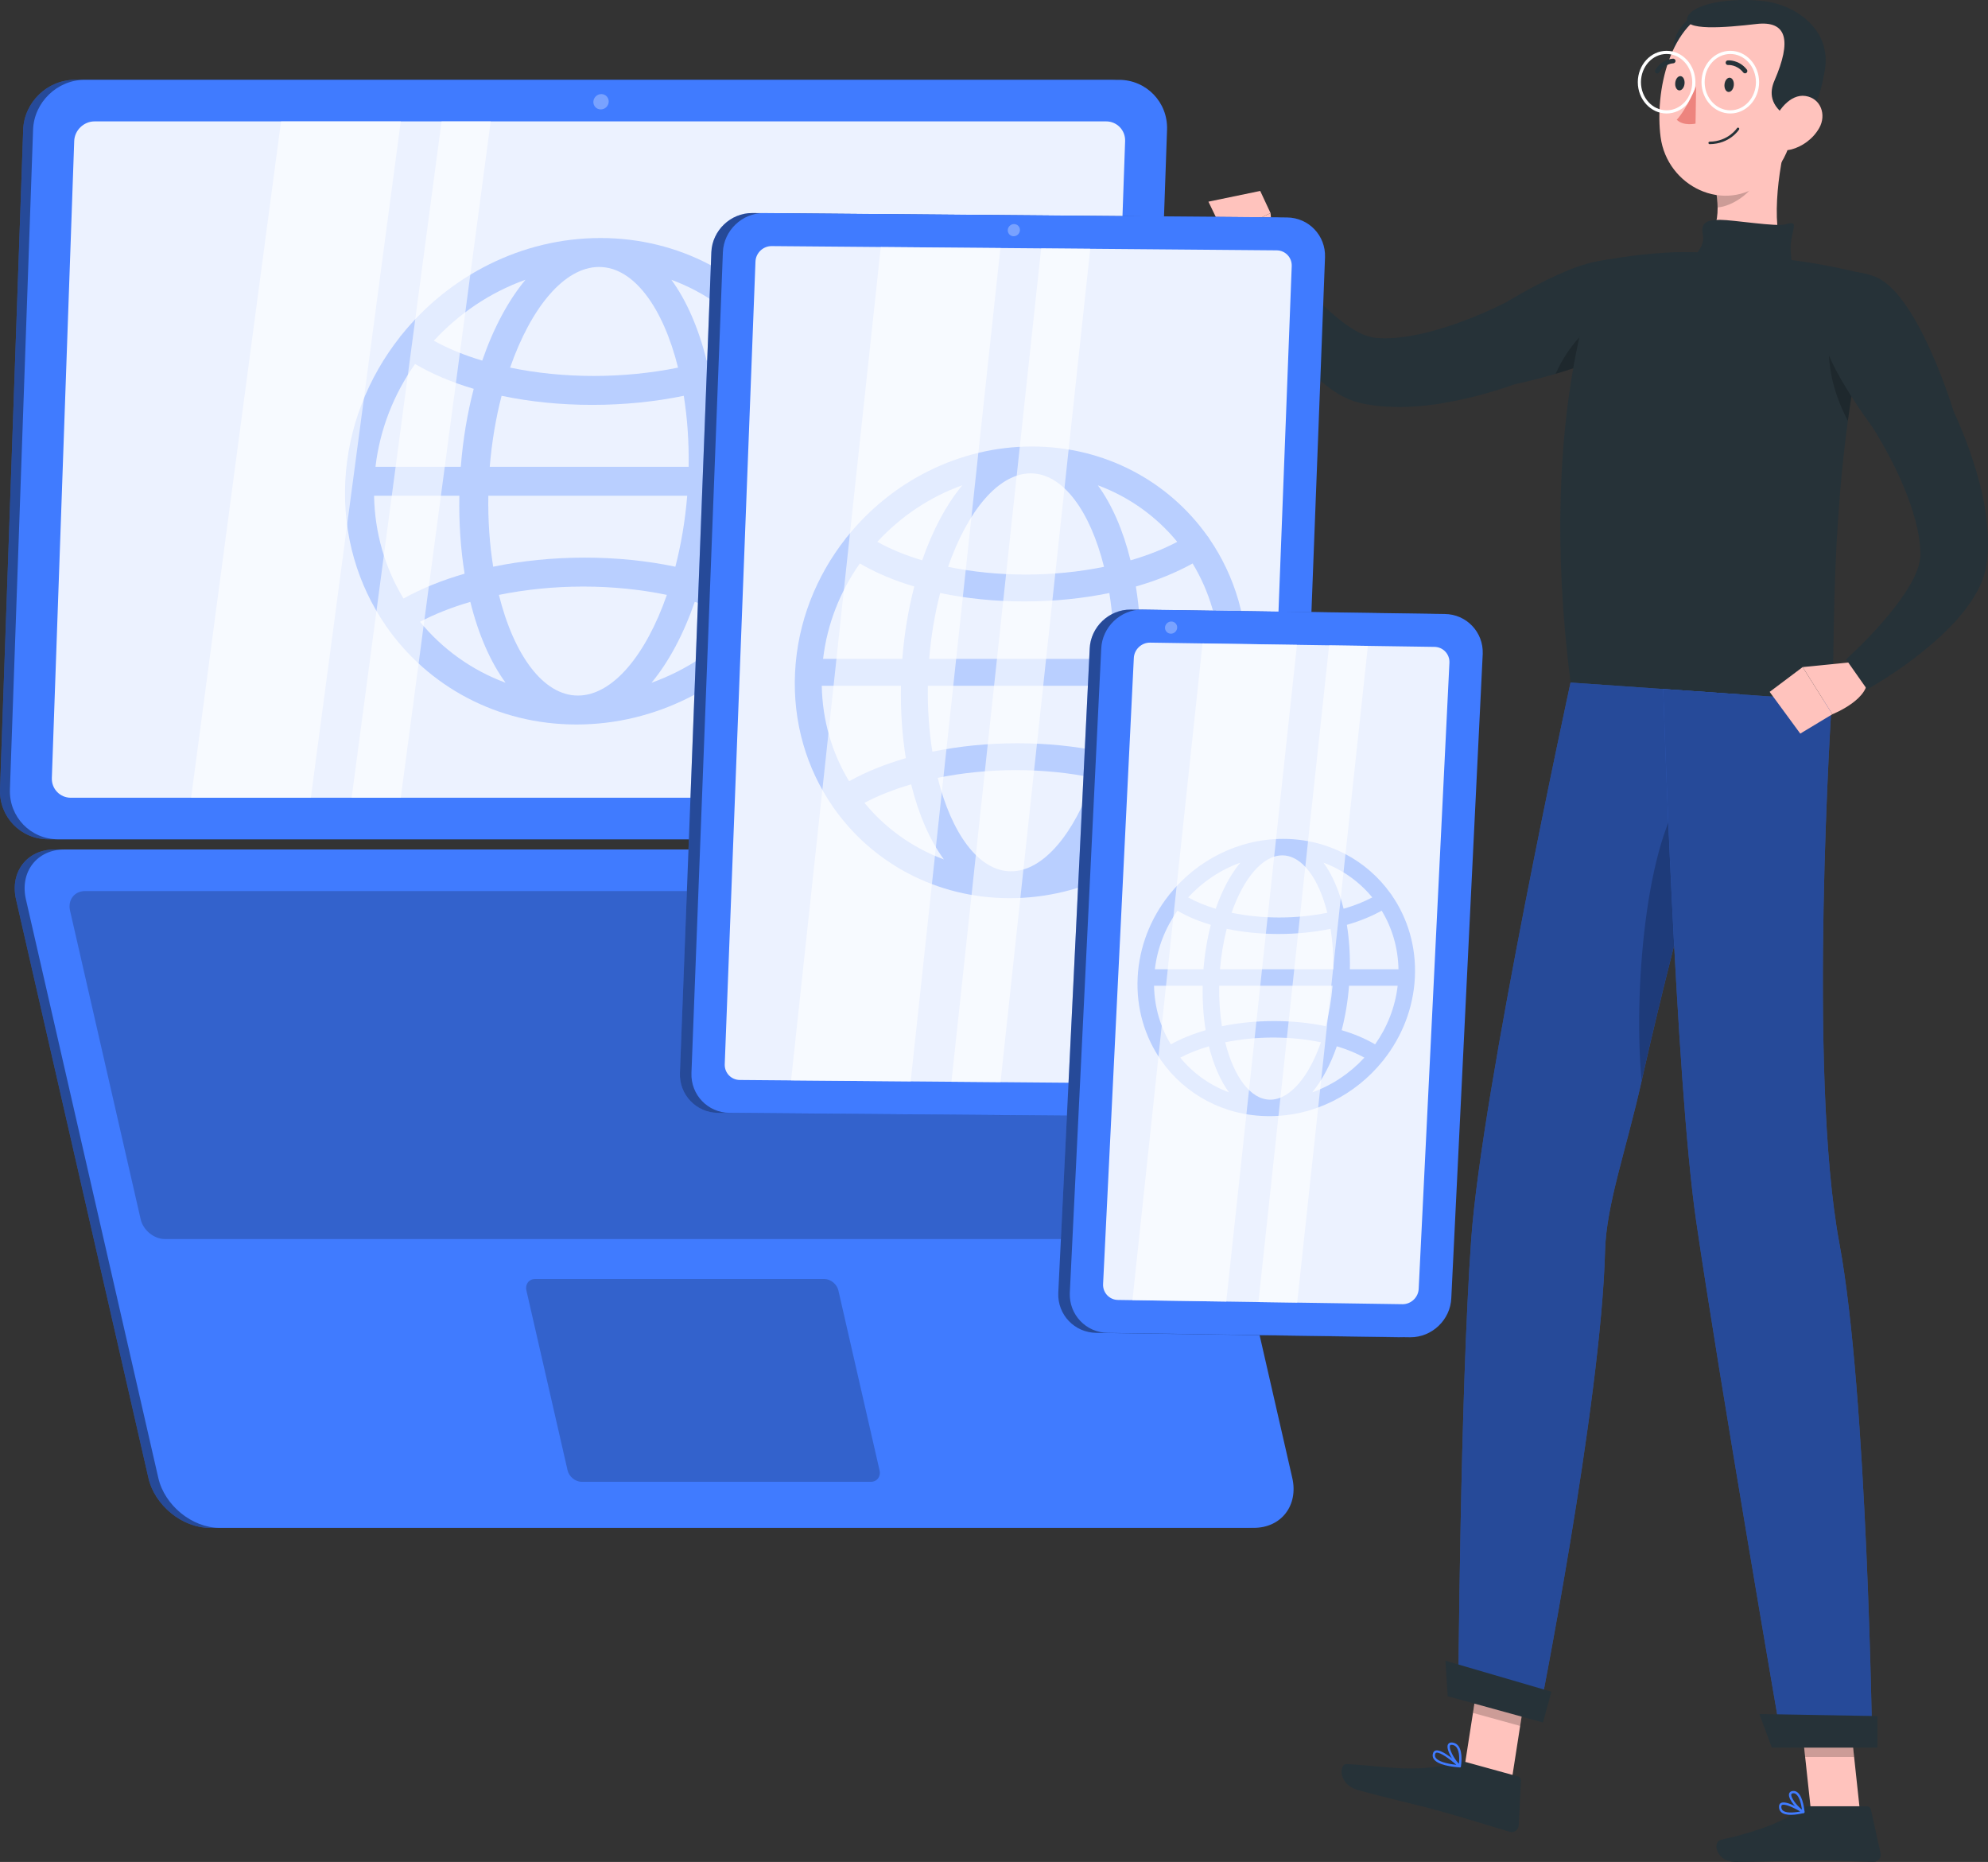
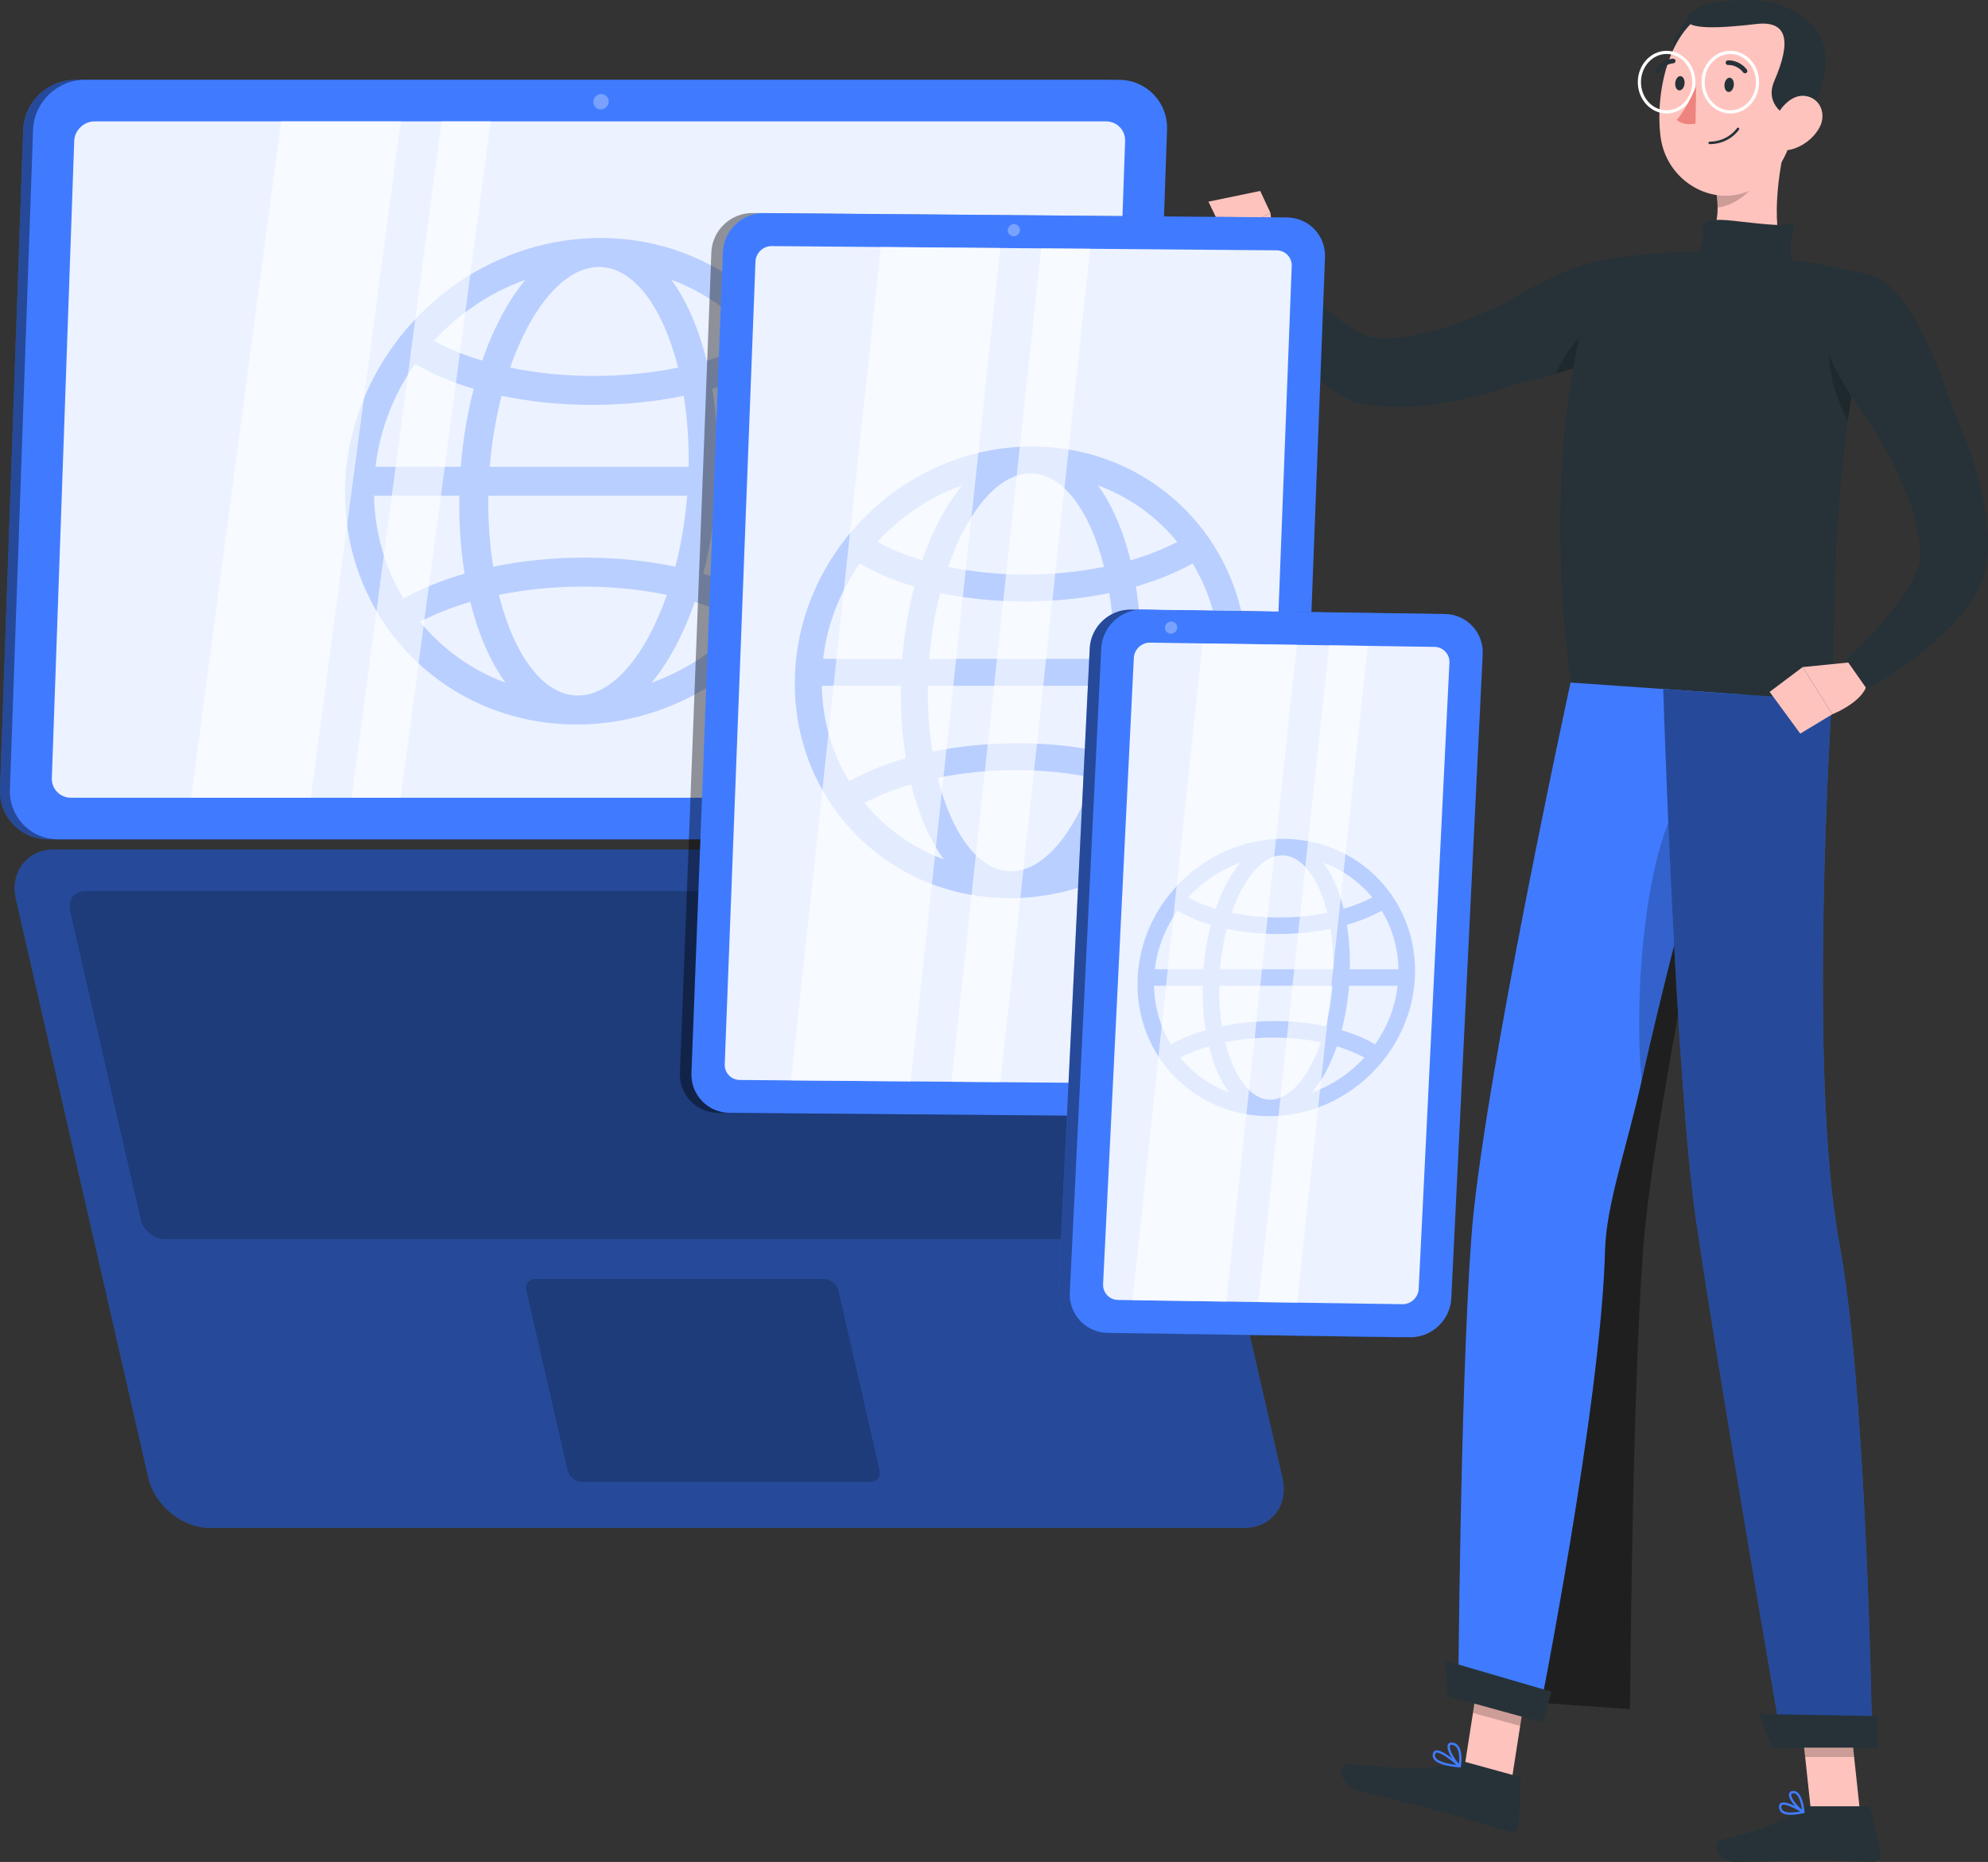
<svg xmlns="http://www.w3.org/2000/svg" version="1.1" x="0px" y="0px" viewBox="0 0 319.262 298.95" xml:space="preserve" id="svg4205" width="319.262" height="298.95">
  <rect x="0" y="0" width="319.262" height="298.95" fill="#333333" stroke="none" />
  <defs id="defs4209" />
  <g id="Background_Simple" style="display:none" transform="translate(-78.335,-116.813)">
    <g style="display:inline" id="g4026">
      <path style="fill:#407bff" d="M 384.945,325.572 C 485.121,275.699 340.306,236.604 318.324,206.433 302.552,184.785 327.35,134.338 300.466,108.76 272.214,81.88 216.31,85.749 182.691,103.892 131.892,131.306 95.923,242.839 152.27,278.365 c 42.733,26.942 96.997,-20.279 143.177,0.5 29.033,13.063 34.961,73.857 89.498,46.707 z" id="path4022" />
      <path style="opacity:0.9;fill:#ffffff" d="M 384.945,325.572 C 485.121,275.699 340.306,236.604 318.324,206.433 302.552,184.785 327.35,134.338 300.466,108.76 272.214,81.88 216.31,85.749 182.691,103.892 131.892,131.306 95.923,242.839 152.27,278.365 c 42.733,26.942 96.997,-20.279 143.177,0.5 29.033,13.063 34.961,73.857 89.498,46.707 z" id="path4024" />
    </g>
  </g>
  <g id="Character" transform="translate(-78.335,-116.813)">
    <g id="g4123">
      <polygon style="fill:#ffc3bd" points="316.339,382.493 323.92,384.583 321.099,402.694 313.518,400.605 " id="polygon4031" />
      <polygon style="fill:#ffc3bd" points="367.224,389.524 375.088,389.524 377.045,407.734 369.182,407.734 " id="polygon4033" />
      <path style="fill:#263238" d="m 368.535,406.824 h 9.587 c 0.322,0 0.6,0.223 0.669,0.537 l 1.553,6.99 c 0.161,0.725 -0.409,1.411 -1.151,1.398 -3.084,-0.053 -5.335,-0.234 -9.22,-0.234 -2.39,0 -9.598,0.248 -12.898,0.248 -3.228,0 -3.732,-3.264 -2.381,-3.559 6.059,-1.325 10.625,-3.153 12.564,-4.897 0.351,-0.314 0.807,-0.483 1.277,-0.483 z" id="path4035" />
      <path style="fill:#263238" d="m 313.813,399.742 8.279,2.282 c 0.31,0.085 0.519,0.375 0.503,0.696 l -0.36,7.151 c -0.037,0.741 -0.75,1.257 -1.462,1.048 -2.972,-0.874 -7.24,-2.238 -10.993,-3.273 -4.389,-1.21 -8.245,-2.015 -13.392,-3.433 -3.112,-0.858 -3.109,-4.242 -1.728,-4.168 6.288,0.337 11.169,1.533 17.164,-0.215 0.651,-0.191 1.335,-0.269 1.989,-0.088 z" id="path4037" />
      <g id="g4043">
        <polygon style="opacity:0.2" points="322.468,393.924 323.924,384.589 316.34,382.499 314.884,391.834 " id="polygon4039" />
        <polygon style="opacity:0.2" points="368.236,398.916 376.103,398.916 375.09,389.529 367.223,389.529 " id="polygon4041" />
      </g>
      <g id="g4053">
        <path style="fill:#ffc3bd" d="m 283.057,158.559 -0.682,-7.539 -7.354,3.589 c 0,0 1.938,6.686 5.595,6.055 z" id="path4045" />
        <polygon style="fill:#ffc3bd" points="275.021,154.609 282.375,151.02 280.719,147.47 272.401,149.192 " id="polygon4047" />
        <path style="fill:#263238" d="m 331.489,159.701 c -4.01,1.432 -8.87,4.199 -11.321,5.663 -0.766,0.38 -1.536,0.757 -2.315,1.112 -1.904,0.869 -3.838,1.656 -5.777,2.337 -3.858,1.35 -7.839,2.31 -11.322,2.311 -0.429,-0.006 -0.855,-0.014 -1.259,-0.052 l -0.289,-0.02 c -0.043,-0.008 -0.085,-0.014 -0.129,-0.016 -0.079,0.009 -0.196,-0.031 -0.311,-0.051 -0.472,-0.092 -1.177,-0.282 -1.909,-0.646 -1.488,-0.712 -3.11,-1.901 -4.648,-3.245 -3.08,-2.703 -6.04,-6.092 -8.622,-9.478 l -5.125,2.932 c 2.05,4.385 4.336,8.434 7.354,12.427 1.526,1.979 3.21,3.933 5.492,5.735 1.152,0.884 2.455,1.781 4.135,2.398 0.425,0.15 0.844,0.295 1.323,0.4 l 0.702,0.16 0.551,0.095 c 0.716,0.129 1.418,0.209 2.119,0.278 5.586,0.45 10.611,-0.47 15.408,-1.677 2.072,-0.538 4.092,-1.173 6.086,-1.864 2.141,-0.452 19.738,-4.346 22.751,-10.661 3.887,-8.149 -3.533,-11.48 -12.894,-8.138 z" id="path4049" />
        <path style="opacity:0.2" d="m 328.16,176.83 c 2.27,-0.66 4.84,-1.51 7.28,-2.54 l 0.6,-6.44 c 0,0 -4.7,1.92 -7.88,8.98 z" id="path4051" />
      </g>
      <path style="fill:#263238" d="m 377.972,160.844 c 0.971,0.242 1.541,1.229 1.285,2.196 -2.156,8.127 -3.57,16.353 -4.523,24.126 -0.743,6.094 -1.19,11.908 -1.467,17.182 -0.653,12.36 -0.382,21.784 -0.749,24.977 -6.149,-0.426 -29.321,-2.038 -41.955,-2.922 -5.714,-44.73 5.196,-67.776 5.196,-67.776 0,0 4.645,-0.926 10.043,-1.242 0.711,-0.046 1.434,-0.071 2.168,-0.085 4.752,-0.101 12.498,0.612 17.838,1.242 1.123,0.133 2.258,0.298 3.362,0.476 3.572,0.58 6.873,1.346 8.802,1.826 z" id="path4055" />
      <path style="opacity:0.2" d="m 372.333,169 c -0.912,5.447 0.22,10.539 2.759,15.386 0.502,-3.705 1.116,-7.499 1.881,-11.322 z" id="path4057" />
      <path style="fill:#ffc3bd" d="m 365.439,138.335 c -1.526,5.66 -3.022,15.776 -0.078,20.304 -3.155,2.826 -6.902,2.111 -10.111,1.611 -3.911,-0.609 -4.429,-1.498 -3.194,-3.333 0.778,-0.833 0.918,-1.695 1.644,-3.658 0.691,-1.865 0.529,-4.129 0.138,-6.34 z" id="path4059" />
      <path style="fill:#263238" d="m 351.8,154.5 c 0.514,2.571 -2.668,3.944 -1.745,5.056 0.924,1.111 9.225,3.944 12.874,2.611 3.649,-1.333 3.26,-1.655 2.987,-4.877 -0.274,-3.222 1.803,-5.318 -0.86,-4.459 -1.353,0.436 -8.414,-0.719 -10.447,-0.719 -2.033,-0.001 -3.219,0.332 -2.809,2.388 z" id="path4061" />
      <path style="opacity:0.2" d="m 360.709,141.838 -6.866,5.077 c 0.194,1.074 0.327,2.159 0.329,3.204 2.469,-0.183 6.015,-2.632 6.453,-5.174 0.219,-1.267 0.251,-2.498 0.084,-3.107 z" id="path4063" />
      <path style="fill:#263238" d="m 350.25,119.444 c -1.748,0.805 -4.583,4.586 -2.25,7.085 2.333,2.499 4.722,-8.223 2.25,-7.085 z" id="path4065" />
      <path style="fill:#ffc3bd" d="m 367.741,130.085 c -1.292,7.697 -1.657,12.267 -5.988,15.831 -6.515,5.361 -15.704,0.806 -16.737,-7.121 -0.93,-7.135 1.338,-18.523 9.246,-20.807 7.789,-2.251 14.77,4.4 13.479,12.097 z" id="path4067" />
      <path style="fill:#263238" d="m 365.439,135.602 c -2.875,-1.833 -2.958,-3.948 -2.133,-5.852 2.778,-6.417 2.038,-9.667 -2.92,-9.083 -4.958,0.583 -11.927,1.162 -11.052,-1.086 0.875,-2.248 7.042,-3.206 12.292,-2.581 5.25,0.625 10.885,4.704 9.76,11.121 -1.077,6.138 -2.405,7.856 -5.947,7.481 z" id="path4069" />
      <path style="fill:#ffc3bd" d="m 370.5,137.351 c -1.033,1.833 -2.816,3.019 -4.489,3.457 -2.516,0.659 -3.732,-1.602 -2.998,-3.954 0.661,-2.118 2.767,-5.012 5.276,-4.63 2.472,0.376 3.392,3.031 2.211,5.127 z" id="path4071" />
      <g id="g4077">
        <path style="fill:#407bff" d="m 312.526,389.3 12.838,3.532 c 0,0 10.11,-50.67 10.733,-75.165 0.19,-7.452 3.41,-16.255 5.877,-27.315 3.115,-13.935 7.022,-29.003 10.221,-40.803 3.375,-12.427 5.945,-21.223 5.945,-21.223 l -27.583,-1.923 c 0,0 -14.239,65.411 -15.951,89.349 -1.783,24.89 -2.08,73.548 -2.08,73.548 z" id="path4073" />
-         <path style="opacity:0.4" d="m 312.526,389.3 12.838,3.532 c 0,0 10.11,-50.67 10.733,-75.165 0.19,-7.452 3.41,-16.255 5.877,-27.315 3.115,-13.935 7.022,-29.003 10.221,-40.803 3.375,-12.427 5.945,-21.223 5.945,-21.223 l -27.583,-1.923 c 0,0 -14.239,65.411 -15.951,89.349 -1.783,24.89 -2.08,73.548 -2.08,73.548 z" id="path4075" />
+         <path style="opacity:0.4" d="m 312.526,389.3 12.838,3.532 c 0,0 10.11,-50.67 10.733,-75.165 0.19,-7.452 3.41,-16.255 5.877,-27.315 3.115,-13.935 7.022,-29.003 10.221,-40.803 3.375,-12.427 5.945,-21.223 5.945,-21.223 c 0,0 -14.239,65.411 -15.951,89.349 -1.783,24.89 -2.08,73.548 -2.08,73.548 z" id="path4075" />
      </g>
      <path style="opacity:0.2" d="m 341.974,290.351 c 3.115,-13.935 7.022,-29.003 10.221,-40.803 l -2.863,-6.164 c -6.841,8.13 -8.682,33.296 -7.358,46.967 z" id="path4079" />
      <g id="g4085">
        <path style="fill:#407bff" d="m 345.438,227.44 c 0,0 1.965,62.561 5.284,85.361 3.635,24.968 13.88,84.296 13.88,84.296 h 14.403 c 0,0 -0.771,-56.5 -5.282,-80.684 -5.138,-27.548 -1.211,-87.084 -1.211,-87.084 z" id="path4081" />
        <path style="opacity:0.4" d="m 345.438,227.44 c 0,0 1.965,62.561 5.284,85.361 3.635,24.968 13.88,84.296 13.88,84.296 h 14.403 c 0,0 -0.771,-56.5 -5.282,-80.684 -5.138,-27.548 -1.211,-87.084 -1.211,-87.084 z" id="path4083" />
      </g>
      <polygon style="fill:#263238" points="379.838,392.343 360.88,392.013 362.879,397.409 379.838,397.409 " id="polygon4087" />
      <polygon style="fill:#263238" points="327.49,388.428 310.463,383.456 310.831,389.155 326.128,393.371 " id="polygon4089" />
      <path style="fill:#263238" d="m 356.773,130.512 c -0.066,0.631 -0.455,1.107 -0.867,1.064 -0.412,-0.044 -0.693,-0.59 -0.626,-1.221 0.066,-0.631 0.454,-1.107 0.867,-1.063 0.412,0.043 0.693,0.59 0.626,1.22 z" id="path4091" />
      <path style="fill:#263238" d="m 348.862,130.261 c -0.066,0.631 -0.455,1.107 -0.867,1.063 -0.412,-0.043 -0.693,-0.59 -0.626,-1.221 0.066,-0.631 0.455,-1.107 0.867,-1.064 0.412,0.045 0.692,0.591 0.626,1.222 z" id="path4093" />
      <path style="fill:#ffffff" d="m 356.212,135.034 c -2.55,0 -4.626,-2.257 -4.626,-5.031 0,-2.774 2.075,-5.032 4.626,-5.032 2.551,0 4.626,2.257 4.626,5.032 0,2.774 -2.075,5.031 -4.626,5.031 z m 0,-9.554 c -2.27,0 -4.117,2.029 -4.117,4.523 0,2.494 1.847,4.523 4.117,4.523 2.27,0 4.117,-2.029 4.117,-4.523 0,-2.494 -1.847,-4.523 -4.117,-4.523 z" id="path4095" />
      <path style="fill:#ffffff" d="m 345.982,135.034 c -2.55,0 -4.625,-2.257 -4.625,-5.031 0,-2.774 2.075,-5.032 4.625,-5.032 2.55,0 4.626,2.257 4.626,5.032 0,2.774 -2.075,5.031 -4.626,5.031 z m 0,-9.554 c -2.27,0 -4.117,2.029 -4.117,4.523 0,2.494 1.847,4.523 4.117,4.523 2.27,0 4.117,-2.029 4.117,-4.523 0,-2.494 -1.847,-4.523 -4.117,-4.523 z" id="path4097" />
      <path style="fill:#ed847e" d="m 350.724,130.667 c 0,0 -1.5,3.636 -3.116,5.375 1.105,1.065 3.02,0.617 3.02,0.617 z" id="path4099" />
      <path style="fill:#263238" d="m 358.652,128.579 c -0.133,0.027 -0.277,-0.02 -0.366,-0.134 -1.03,-1.303 -2.399,-1.194 -2.412,-1.192 -0.205,0.019 -0.386,-0.132 -0.405,-0.337 -0.019,-0.204 0.123,-0.388 0.337,-0.405 0.072,-0.007 1.787,-0.144 3.065,1.473 0.128,0.161 0.1,0.396 -0.061,0.523 -0.049,0.037 -0.102,0.061 -0.158,0.072 z" id="path4101" />
      <path style="fill:#263238" d="m 352.897,139.959 c 0.001,0 0.003,0 0.004,0 3.213,-0.036 4.66,-2.256 4.72,-2.35 0.059,-0.093 0.032,-0.217 -0.062,-0.276 -0.093,-0.059 -0.217,-0.032 -0.277,0.061 -0.014,0.021 -1.398,2.131 -4.387,2.165 -0.111,0.001 -0.2,0.092 -0.198,0.203 0.002,0.108 0.091,0.196 0.2,0.197 z" id="path4103" />
      <path style="fill:#263238" d="m 344.497,128.606 c -0.076,0.006 -0.154,-0.012 -0.223,-0.056 -0.175,-0.109 -0.228,-0.338 -0.119,-0.513 1.089,-1.749 2.807,-1.807 2.881,-1.806 0.206,-0.004 0.376,0.159 0.38,0.365 0.004,0.205 -0.169,0.376 -0.363,0.38 v 0 c -0.059,0.006 -1.395,0.056 -2.267,1.454 -0.065,0.106 -0.174,0.168 -0.289,0.176 z" id="path4105" />
      <path style="fill:#407bff" d="m 365.935,408.198 c -0.598,0 -1.158,-0.102 -1.514,-0.401 -0.281,-0.237 -0.411,-0.568 -0.385,-0.984 0.02,-0.31 0.185,-0.457 0.319,-0.526 0.873,-0.449 3.406,1.112 3.693,1.291 0.064,0.04 0.098,0.114 0.085,0.188 -0.012,0.074 -0.067,0.133 -0.14,0.151 -0.546,0.13 -1.33,0.281 -2.058,0.281 z m -1.168,-1.628 c -0.098,0 -0.179,0.015 -0.242,0.047 -0.05,0.026 -0.108,0.074 -0.117,0.219 -0.019,0.296 0.064,0.518 0.253,0.676 0.431,0.361 1.457,0.41 2.792,0.142 -0.888,-0.514 -2.083,-1.084 -2.686,-1.084 z" id="path4107" />
      <path style="fill:#407bff" d="m 367.949,407.921 c -0.031,0 -0.061,-0.007 -0.089,-0.022 -0.814,-0.442 -2.387,-2.165 -2.221,-3.042 0.03,-0.159 0.148,-0.434 0.593,-0.488 0.287,-0.034 0.555,0.045 0.794,0.24 0.913,0.747 1.101,3.016 1.109,3.112 0.005,0.069 -0.027,0.134 -0.084,0.171 -0.031,0.018 -0.067,0.029 -0.102,0.029 z m -1.587,-3.188 c -0.028,0 -0.056,0.002 -0.084,0.005 -0.242,0.03 -0.263,0.141 -0.272,0.188 -0.099,0.517 0.904,1.82 1.713,2.434 -0.092,-0.663 -0.343,-1.986 -0.929,-2.464 -0.134,-0.109 -0.275,-0.163 -0.428,-0.163 z" id="path4109" />
      <path style="fill:#407bff" d="m 312.786,400.583 c -0.011,10e-4 -0.022,0.002 -0.033,10e-4 -1.289,-0.094 -3.544,-0.395 -4.172,-1.359 -0.189,-0.291 -0.221,-0.616 -0.096,-0.966 0.075,-0.209 0.223,-0.346 0.428,-0.396 1.054,-0.247 3.683,2.126 3.978,2.399 0.058,0.054 0.076,0.138 0.045,0.211 -0.026,0.061 -0.085,0.103 -0.15,0.11 z m -3.732,-2.367 c -0.018,0.002 -0.035,0.005 -0.052,0.009 -0.084,0.02 -0.133,0.069 -0.166,0.161 -0.086,0.238 -0.067,0.446 0.057,0.637 0.352,0.541 1.58,0.958 3.331,1.141 -1.056,-0.915 -2.556,-2.015 -3.17,-1.948 z" id="path4111" />
      <path style="fill:#407bff" d="m 312.786,400.583 c -0.049,0.005 -0.1,-0.009 -0.139,-0.042 -0.802,-0.663 -2.163,-2.802 -1.788,-3.621 0.088,-0.192 0.302,-0.403 0.807,-0.318 0.377,0.064 0.683,0.26 0.911,0.582 0.746,1.058 0.387,3.156 0.371,3.245 -0.012,0.065 -0.056,0.12 -0.119,0.143 -0.013,0.006 -0.028,0.009 -0.043,0.011 z m -1.397,-3.624 c -0.145,0.016 -0.177,0.088 -0.191,0.117 -0.225,0.491 0.652,2.119 1.431,2.938 0.067,-0.624 0.133,-1.92 -0.356,-2.614 -0.17,-0.242 -0.389,-0.382 -0.668,-0.429 -0.091,-0.016 -0.161,-0.018 -0.216,-0.012 z" id="path4113" />
      <g id="g4121">
        <path style="fill:#ffc3bd" d="m 375.792,223.123 -7.958,0.794 4.766,7.573 c 0,0 6.479,-2.547 5.513,-6.13 z" id="path4115" />
        <polygon style="fill:#ffc3bd" points="372.6,231.49 367.833,223.917 362.531,227.898 367.448,234.598 " id="polygon4117" />
        <path style="fill:#263238" d="m 394.504,188.762 c -0.728,-2.014 -1.546,-3.967 -2.418,-5.889 -0.648,-2.091 -6.149,-19.252 -12.715,-21.67 -8.472,-3.119 -11.104,4.576 -6.913,13.589 1.795,3.861 4.999,8.444 6.683,10.749 0.45,0.728 0.896,1.459 1.322,2.203 1.041,1.816 2.003,3.669 2.86,5.537 1.7,3.717 3.024,7.592 3.347,11.061 0.033,0.427 0.065,0.853 0.064,1.258 l 0.006,0.29 c -0.004,0.043 -0.005,0.086 -0.004,0.13 0.016,0.078 -0.013,0.198 -0.022,0.314 -0.048,0.478 -0.172,1.198 -0.466,1.96 -0.571,1.547 -1.605,3.273 -2.802,4.929 -2.407,3.316 -5.509,6.576 -8.642,9.46 l 3.393,4.832 c 4.177,-2.446 7.998,-5.096 11.695,-8.469 1.83,-1.702 3.62,-3.559 5.204,-5.998 0.774,-1.229 1.546,-2.609 2.006,-4.338 0.11,-0.437 0.216,-0.867 0.275,-1.355 l 0.095,-0.713 0.044,-0.557 c 0.062,-0.726 0.077,-1.432 0.081,-2.136 -0.069,-5.604 -1.449,-10.523 -3.093,-15.187 z" id="path4119" />
      </g>
    </g>
  </g>
  <g id="Web_devices" transform="translate(-78.335,-116.813)">
    <g id="g4202">
      <g id="g4160">
        <g id="g4144">
          <g id="g4130">
            <path style="fill:#407bff" d="m 86.065,251.567 h 166.099 c 4.403,0 8.132,-3.603 8.287,-8.006 l 3.719,-105.924 c 0.155,-4.403 -3.322,-8.006 -7.725,-8.006 H 90.346 c -4.403,0 -8.132,3.603 -8.287,8.006 L 78.34,243.561 c -0.154,4.403 3.322,8.006 7.725,8.006 z" id="path4126" />
            <path style="opacity:0.4" d="m 86.065,251.567 h 166.099 c 4.403,0 8.132,-3.603 8.287,-8.006 l 3.719,-105.924 c 0.155,-4.403 -3.322,-8.006 -7.725,-8.006 H 90.346 c -4.403,0 -8.132,3.603 -8.287,8.006 L 78.34,243.561 c -0.154,4.403 3.322,8.006 7.725,8.006 z" id="path4128" />
          </g>
          <path style="fill:#407bff" d="m 87.652,251.567 h 166.099 c 4.403,0 8.132,-3.603 8.287,-8.006 l 3.719,-105.924 c 0.155,-4.403 -3.322,-8.006 -7.725,-8.006 H 91.933 c -4.403,0 -8.132,3.603 -8.287,8.006 l -3.719,105.924 c -0.155,4.403 3.322,8.006 7.725,8.006 z" id="path4132" />
          <path style="opacity:0.9;fill:#ffffff" d="m 252.16,244.896 c 1.738,0 3.21,-1.422 3.271,-3.16 l 3.591,-102.273 c 0.061,-1.738 -1.311,-3.16 -3.049,-3.16 H 93.524 c -1.738,0 -3.21,1.422 -3.271,3.16 l -3.591,102.273 c -0.061,1.738 1.311,3.16 3.049,3.16 z" id="path4134" />
          <path style="opacity:0.3;fill:#407bff" d="m 203.137,217.221 c 5.102,-6.481 8.331,-14.484 8.758,-23.138 0.426,-8.653 -2.012,-16.654 -6.474,-23.134 -0.02,-0.038 -0.032,-0.077 -0.055,-0.114 -0.076,-0.123 -0.165,-0.234 -0.26,-0.336 -6.676,-9.391 -17.659,-15.469 -30.339,-15.469 -12.713,0 -24.325,6.109 -31.926,15.543 -0.08,0.083 -0.16,0.166 -0.229,0.262 -0.023,0.032 -0.036,0.066 -0.057,0.099 -5.108,6.483 -8.339,14.49 -8.766,23.15 -0.427,8.661 2.017,16.67 6.487,23.154 0.017,0.03 0.027,0.063 0.045,0.093 0.025,0.041 0.062,0.07 0.089,0.109 6.659,9.523 17.724,15.697 30.507,15.697 12.693,0 24.288,-6.09 31.889,-15.499 0.095,-0.095 0.187,-0.194 0.268,-0.307 0.025,-0.036 0.041,-0.074 0.063,-0.11 z m -31.991,11.269 c -5.588,0 -10.291,-6.535 -12.691,-16.163 4.267,-0.867 8.869,-1.338 13.552,-1.338 4.684,0 9.24,0.47 13.423,1.337 -3.349,9.629 -8.696,16.164 -14.284,16.164 z m 1.091,-22.146 c -5.117,0 -10.087,0.508 -14.7,1.458 -0.567,-3.547 -0.845,-7.389 -0.779,-11.396 h 31.94 c -0.329,4.007 -0.985,7.848 -1.902,11.396 -4.521,-0.95 -9.441,-1.458 -14.559,-1.458 z m -33.83,-9.938 h 13.7 c -0.087,4.428 0.212,8.635 0.842,12.517 -3.617,1.04 -6.924,2.383 -9.812,3.988 -2.918,-4.805 -4.622,-10.442 -4.73,-16.505 z m 6.586,-21.152 c 2.73,1.605 5.905,2.948 9.419,3.988 -1.013,3.883 -1.727,8.09 -2.076,12.518 h -13.7 c 0.706,-6.064 2.966,-11.701 6.357,-16.506 z m 29.545,-15.578 c 5.587,0 10.291,6.535 12.691,16.162 -4.268,0.867 -8.87,1.337 -13.554,1.337 -4.683,0 -9.238,-0.47 -13.42,-1.338 3.348,-9.627 8.696,-16.161 14.283,-16.161 z m -1.093,22.144 c 5.118,0 10.088,-0.508 14.702,-1.457 0.567,3.548 0.845,7.39 0.779,11.397 h -31.94 c 0.329,-4.007 0.985,-7.85 1.902,-11.398 4.521,0.951 9.44,1.458 14.557,1.458 z m 33.832,9.94 h -13.7 c 0.087,-4.429 -0.212,-8.635 -0.842,-12.518 3.617,-1.04 6.924,-2.383 9.812,-3.987 2.918,4.805 4.622,10.442 4.73,16.505 z m -13.929,4.646 h 13.7 c -0.705,6.063 -2.965,11.699 -6.356,16.504 -2.73,-1.605 -5.905,-2.947 -9.42,-3.987 1.013,-3.883 1.727,-8.089 2.076,-12.517 z m 6.547,-24.889 c -2.38,1.258 -5.108,2.333 -8.082,3.196 -1.287,-5.21 -3.224,-9.648 -5.66,-12.98 5.445,2.013 10.155,5.418 13.742,9.784 z m -37.175,-9.785 c -2.764,3.333 -5.139,7.77 -6.94,12.98 -2.889,-0.863 -5.51,-1.938 -7.766,-3.196 4.018,-4.365 9.063,-7.77 14.706,-9.784 z m -16.931,54.917 c 2.38,-1.259 5.107,-2.333 8.081,-3.197 1.287,5.21 3.224,9.648 5.66,12.981 -5.444,-2.013 -10.154,-5.418 -13.741,-9.784 z m 37.175,9.785 c 2.765,-3.333 5.139,-7.771 6.94,-12.982 2.889,0.863 5.511,1.938 7.767,3.196 -4.018,4.366 -9.064,7.771 -14.707,9.786 z" id="path4136" />
          <polygon style="opacity:0.6;fill:#ffffff" points="128.251,244.896 142.694,136.303 123.47,136.303 109.027,244.896 " id="polygon4138" />
          <polygon style="opacity:0.6;fill:#ffffff" points="142.694,244.896 157.137,136.303 149.248,136.303 134.805,244.896 " id="polygon4140" />
          <path style="opacity:0.3;fill:#ffffff" d="m 173.627,133.151 c -0.024,0.68 0.508,1.232 1.188,1.232 0.68,0 1.251,-0.551 1.275,-1.232 0.024,-0.68 -0.508,-1.232 -1.188,-1.232 -0.68,0 -1.251,0.552 -1.275,1.232 z" id="path4142" />
        </g>
        <g id="g4158">
          <g id="g4150">
            <path style="fill:#407bff" d="M 278.11,362.119 H 112.011 c -4.403,0 -8.83,-3.603 -9.838,-8.006 L 80.91,261.21 c -1.008,-4.403 1.77,-8.006 6.174,-8.006 h 166.099 c 4.403,0 8.83,3.603 9.838,8.006 l 21.263,92.903 c 1.008,4.404 -1.771,8.006 -6.174,8.006 z" id="path4146" />
            <path style="opacity:0.4" d="M 278.11,362.119 H 112.011 c -4.403,0 -8.83,-3.603 -9.838,-8.006 L 80.91,261.21 c -1.008,-4.403 1.77,-8.006 6.174,-8.006 h 166.099 c 4.403,0 8.83,3.603 9.838,8.006 l 21.263,92.903 c 1.008,4.404 -1.771,8.006 -6.174,8.006 z" id="path4148" />
          </g>
-           <path style="fill:#407bff" d="M 279.697,362.119 H 113.598 c -4.403,0 -8.83,-3.603 -9.838,-8.006 L 82.496,261.21 c -1.008,-4.403 1.77,-8.006 6.174,-8.006 h 166.099 c 4.403,0 8.83,3.603 9.838,8.006 l 21.263,92.903 c 1.008,4.404 -1.77,8.006 -6.173,8.006 z" id="path4152" />
          <path style="opacity:0.2" d="m 104.811,315.752 c -1.738,0 -3.485,-1.422 -3.883,-3.16 L 89.586,263.036 c -0.398,-1.738 0.699,-3.16 2.437,-3.16 h 162.448 c 1.738,0 3.485,1.422 3.883,3.16 l 11.342,49.556 c 0.398,1.738 -0.699,3.16 -2.437,3.16 z" id="path4154" />
          <path style="opacity:0.2" d="m 171.747,354.729 c -1.013,0 -2.031,-0.829 -2.263,-1.842 l -6.611,-28.883 c -0.232,-1.013 0.407,-1.842 1.42,-1.842 h 46.419 c 1.013,0 2.031,0.829 2.263,1.842 l 6.611,28.883 c 0.232,1.013 -0.407,1.842 -1.42,1.842 z" id="path4156" />
        </g>
      </g>
      <g id="g4180">
        <g id="g4166">
-           <path style="fill:#407bff" d="m 284.227,289.898 5.047,-131.767 c 0.134,-3.493 -2.614,-6.375 -6.106,-6.404 l -84.002,-0.707 c -3.492,-0.029 -6.458,2.805 -6.592,6.298 l -5.047,131.767 c -0.134,3.493 2.614,6.375 6.106,6.404 l 84.002,0.707 c 3.491,0.029 6.458,-2.804 6.592,-6.298 z" id="path4162" />
          <path style="opacity:0.4" d="m 284.227,289.898 5.047,-131.767 c 0.134,-3.493 -2.614,-6.375 -6.106,-6.404 l -84.002,-0.707 c -3.492,-0.029 -6.458,2.805 -6.592,6.298 l -5.047,131.767 c -0.134,3.493 2.614,6.375 6.106,6.404 l 84.002,0.707 c 3.491,0.029 6.458,-2.804 6.592,-6.298 z" id="path4164" />
        </g>
        <path style="fill:#407bff" d="m 286.078,289.898 5.047,-131.767 c 0.134,-3.493 -2.614,-6.375 -6.106,-6.404 l -84.002,-0.707 c -3.492,-0.029 -6.458,2.805 -6.592,6.298 l -5.047,131.767 c -0.134,3.493 2.614,6.375 6.106,6.404 l 84.002,0.707 c 3.492,0.029 6.458,-2.804 6.592,-6.298 z" id="path4168" />
        <path style="opacity:0.9;fill:#ffffff" d="m 285.779,159.535 c 0.053,-1.379 -1.032,-2.516 -2.41,-2.528 l -81.107,-0.682 c -1.378,-0.012 -2.549,1.107 -2.602,2.486 l -4.936,128.871 c -0.053,1.379 1.032,2.516 2.41,2.528 l 81.107,0.682 c 1.378,0.012 2.549,-1.107 2.602,-2.486 z" id="path4170" />
        <path style="opacity:0.3;fill:#407bff" d="m 270.407,246.247 c 4.738,-6.017 7.735,-13.448 8.131,-21.484 0.396,-8.034 -1.868,-15.463 -6.011,-21.48 -0.019,-0.035 -0.03,-0.072 -0.051,-0.106 -0.071,-0.115 -0.153,-0.217 -0.242,-0.312 -6.199,-8.72 -16.396,-14.363 -28.169,-14.363 -11.804,0 -22.585,5.672 -29.642,14.431 -0.074,0.077 -0.148,0.154 -0.213,0.243 -0.021,0.029 -0.034,0.062 -0.053,0.092 -4.742,6.019 -7.743,13.454 -8.139,21.494 -0.396,8.042 1.872,15.478 6.023,21.498 0.016,0.028 0.025,0.059 0.042,0.086 0.024,0.038 0.057,0.065 0.083,0.101 6.183,8.842 16.456,14.574 28.325,14.574 11.786,0 22.551,-5.655 29.608,-14.39 0.088,-0.088 0.174,-0.181 0.249,-0.285 0.023,-0.031 0.037,-0.066 0.059,-0.099 z m -29.704,10.463 c -5.188,0 -9.555,-6.068 -11.783,-15.007 3.962,-0.805 8.235,-1.242 12.583,-1.242 4.349,0 8.579,0.437 12.463,1.242 -3.109,8.939 -8.075,15.007 -13.263,15.007 z m 1.013,-20.562 c -4.751,0 -9.365,0.471 -13.649,1.353 -0.527,-3.294 -0.784,-6.861 -0.723,-10.581 H 257 c -0.305,3.72 -0.915,7.287 -1.766,10.581 -4.198,-0.882 -8.766,-1.353 -13.518,-1.353 z m -31.41,-9.228 h 12.72 c -0.081,4.112 0.197,8.017 0.781,11.622 -3.358,0.966 -6.429,2.213 -9.11,3.703 -2.709,-4.462 -4.291,-9.695 -4.391,-15.325 z m 6.115,-19.639 c 2.535,1.49 5.482,2.737 8.745,3.702 -0.941,3.605 -1.603,7.511 -1.928,11.623 h -12.72 c 0.655,-5.63 2.754,-10.863 5.903,-15.325 z m 27.432,-14.465 c 5.188,0 9.555,6.067 11.783,15.006 -3.962,0.805 -8.236,1.242 -12.585,1.242 -4.348,0 -8.578,-0.437 -12.46,-1.242 3.109,-8.938 8.074,-15.006 13.262,-15.006 z m -1.015,20.562 c 4.752,0 9.367,-0.471 13.651,-1.353 0.527,3.294 0.784,6.862 0.723,10.582 h -29.656 c 0.305,-3.721 0.915,-7.288 1.766,-10.582 4.197,0.881 8.765,1.353 13.516,1.353 z m 31.412,9.229 h -12.72 c 0.081,-4.112 -0.197,-8.018 -0.781,-11.623 3.358,-0.966 6.429,-2.212 9.111,-3.702 2.708,4.461 4.29,9.695 4.39,15.325 z m -12.933,4.313 h 12.72 c -0.655,5.63 -2.753,10.862 -5.901,15.324 -2.535,-1.49 -5.483,-2.737 -8.746,-3.702 0.94,-3.605 1.603,-7.511 1.927,-11.622 z m 6.079,-23.109 c -2.209,1.168 -4.742,2.166 -7.504,2.967 -1.195,-4.838 -2.993,-8.957 -5.255,-12.052 5.055,1.87 9.428,5.032 12.759,9.085 z m -34.516,-9.085 c -2.567,3.094 -4.771,7.214 -6.443,12.052 -2.682,-0.801 -5.116,-1.799 -7.21,-2.968 3.729,-4.053 8.414,-7.214 13.653,-9.084 z m -15.72,50.989 c 2.209,-1.169 4.742,-2.166 7.503,-2.968 1.195,4.838 2.994,8.958 5.256,12.053 -5.055,-1.87 -9.429,-5.031 -12.759,-9.085 z m 34.516,9.085 c 2.567,-3.095 4.772,-7.215 6.444,-12.053 2.682,0.802 5.117,1.799 7.211,2.967 -3.73,4.054 -8.415,7.216 -13.655,9.086 z" id="path4172" />
        <polygon style="opacity:0.6;fill:#ffffff" points="224.584,290.44 238.994,156.634 219.787,156.472 205.378,290.278 " id="polygon4174" />
        <polygon style="opacity:0.6;fill:#ffffff" points="239.014,290.561 253.424,156.755 245.542,156.689 231.132,290.495 " id="polygon4176" />
        <path style="opacity:0.3;fill:#ffffff" d="m 241.115,154.743 c 0.54,0.005 0.993,-0.429 1.014,-0.969 0.021,-0.54 -0.4,-0.981 -0.939,-0.985 -0.54,-0.005 -0.994,0.429 -1.014,0.969 -0.021,0.539 0.4,0.981 0.939,0.985 z" id="path4178" />
      </g>
      <g id="g4200">
        <g id="g4186">
          <path style="fill:#407bff" d="m 309.554,325.219 5.047,-103.421 c 0.134,-3.493 -2.614,-6.375 -6.106,-6.404 l -48.569,-0.707 c -3.492,-0.029 -6.459,2.804 -6.592,6.298 l -5.047,103.421 c -0.134,3.493 2.614,6.375 6.106,6.405 l 48.569,0.707 c 3.491,0.028 6.458,-2.806 6.592,-6.299 z" id="path4182" />
          <path style="opacity:0.4" d="m 309.554,325.219 5.047,-103.421 c 0.134,-3.493 -2.614,-6.375 -6.106,-6.404 l -48.569,-0.707 c -3.492,-0.029 -6.459,2.804 -6.592,6.298 l -5.047,103.421 c -0.134,3.493 2.614,6.375 6.106,6.405 l 48.569,0.707 c 3.491,0.028 6.458,-2.806 6.592,-6.299 z" id="path4184" />
        </g>
        <path style="fill:#407bff" d="m 311.406,325.219 5.047,-103.421 c 0.134,-3.493 -2.614,-6.375 -6.106,-6.404 l -48.569,-0.707 c -3.492,-0.029 -6.458,2.804 -6.592,6.298 l -5.047,103.421 c -0.134,3.493 2.614,6.375 6.106,6.405 l 48.569,0.707 c 3.491,0.028 6.458,-2.806 6.592,-6.299 z" id="path4188" />
        <path style="opacity:0.9;fill:#ffffff" d="m 311.106,223.202 c 0.053,-1.379 -1.032,-2.516 -2.41,-2.528 l -45.674,-0.682 c -1.378,-0.012 -2.549,1.107 -2.602,2.486 l -4.936,100.524 c -0.053,1.379 1.032,2.516 2.41,2.528 l 45.674,0.682 c 1.378,0.012 2.549,-1.107 2.602,-2.486 z" id="path4190" />
        <path style="opacity:0.3;fill:#407bff" d="m 300.563,286.95 c 2.908,-3.694 4.749,-8.255 4.992,-13.189 0.243,-4.932 -1.147,-9.493 -3.69,-13.186 -0.012,-0.021 -0.018,-0.044 -0.031,-0.065 -0.043,-0.07 -0.094,-0.133 -0.148,-0.191 -3.805,-5.353 -10.066,-8.817 -17.293,-8.817 -7.246,0 -13.865,3.482 -18.197,8.859 -0.045,0.048 -0.091,0.095 -0.13,0.149 -0.013,0.018 -0.021,0.038 -0.033,0.056 -2.911,3.695 -4.753,8.259 -4.997,13.195 -0.243,4.937 1.149,9.502 3.697,13.197 0.01,0.017 0.015,0.036 0.026,0.053 0.014,0.023 0.035,0.04 0.051,0.062 3.796,5.428 10.102,8.947 17.389,8.947 7.235,0 13.844,-3.472 18.176,-8.834 0.054,-0.054 0.107,-0.111 0.153,-0.175 0.014,-0.019 0.022,-0.041 0.035,-0.061 z m -18.234,6.423 c -3.185,0 -5.866,-3.725 -7.234,-9.213 2.432,-0.494 5.055,-0.763 7.725,-0.763 2.67,0 5.267,0.268 7.651,0.762 -1.909,5.489 -4.958,9.214 -8.142,9.214 z m 0.621,-12.623 c -2.917,0 -5.749,0.289 -8.379,0.831 -0.323,-2.022 -0.481,-4.212 -0.444,-6.496 h 18.205 c -0.188,2.284 -0.562,4.473 -1.084,6.496 -2.576,-0.542 -5.381,-0.831 -8.298,-0.831 z m -19.282,-5.665 h 7.809 c -0.05,2.524 0.121,4.922 0.48,7.134 -2.061,0.593 -3.947,1.358 -5.593,2.273 -1.663,-2.738 -2.635,-5.951 -2.696,-9.407 z m 3.754,-12.056 c 1.556,0.914 3.366,1.68 5.368,2.273 -0.577,2.213 -0.984,4.611 -1.183,7.135 h -7.809 c 0.403,-3.456 1.691,-6.669 3.624,-9.408 z m 16.84,-8.88 c 3.185,0 5.866,3.725 7.233,9.212 -2.433,0.494 -5.056,0.762 -7.726,0.762 -2.669,0 -5.266,-0.268 -7.649,-0.762 1.909,-5.487 4.957,-9.212 8.142,-9.212 z m -0.623,12.623 c 2.917,0 5.75,-0.289 8.38,-0.831 0.323,2.022 0.482,4.212 0.444,6.496 h -18.205 c 0.188,-2.284 0.562,-4.474 1.085,-6.496 2.576,0.541 5.38,0.831 8.296,0.831 z m 19.284,5.665 h -7.809 c 0.05,-2.524 -0.121,-4.922 -0.48,-7.135 2.062,-0.593 3.947,-1.358 5.593,-2.273 1.663,2.739 2.634,5.952 2.696,9.408 z m -7.939,2.648 h 7.809 c -0.402,3.456 -1.69,6.668 -3.623,9.407 -1.556,-0.915 -3.366,-1.68 -5.369,-2.273 0.577,-2.212 0.983,-4.61 1.183,-7.134 z m 3.731,-14.186 c -1.356,0.717 -2.911,1.33 -4.606,1.822 -0.734,-2.97 -1.838,-5.499 -3.226,-7.399 3.103,1.148 5.788,3.088 7.832,5.577 z m -21.189,-5.577 c -1.576,1.9 -2.929,4.429 -3.956,7.398 -1.646,-0.492 -3.141,-1.104 -4.426,-1.822 2.29,-2.488 5.166,-4.428 8.382,-5.576 z m -9.651,31.302 c 1.356,-0.717 2.911,-1.33 4.606,-1.822 0.734,2.97 1.838,5.499 3.226,7.399 -3.102,-1.149 -5.787,-3.089 -7.832,-5.577 z m 21.19,5.577 c 1.576,-1.9 2.929,-4.429 3.956,-7.399 1.647,0.492 3.141,1.104 4.427,1.822 -2.29,2.488 -5.167,4.428 -8.383,5.577 z" id="path4192" />
        <polygon style="opacity:0.6;fill:#ffffff" points="275.264,325.789 286.619,220.344 271.457,220.118 260.202,325.564 " id="polygon4194" />
        <polygon style="opacity:0.6;fill:#ffffff" points="286.655,325.959 298.01,220.514 291.788,220.421 280.433,325.866 " id="polygon4196" />
        <path style="opacity:0.3;fill:#ffffff" d="m 266.369,218.556 c 0.539,0.005 0.993,-0.429 1.014,-0.969 0.021,-0.54 -0.4,-0.981 -0.939,-0.985 -0.54,-0.005 -0.993,0.429 -1.014,0.969 -0.021,0.539 0.4,0.98 0.939,0.985 z" id="path4198" />
      </g>
    </g>
  </g>
</svg>